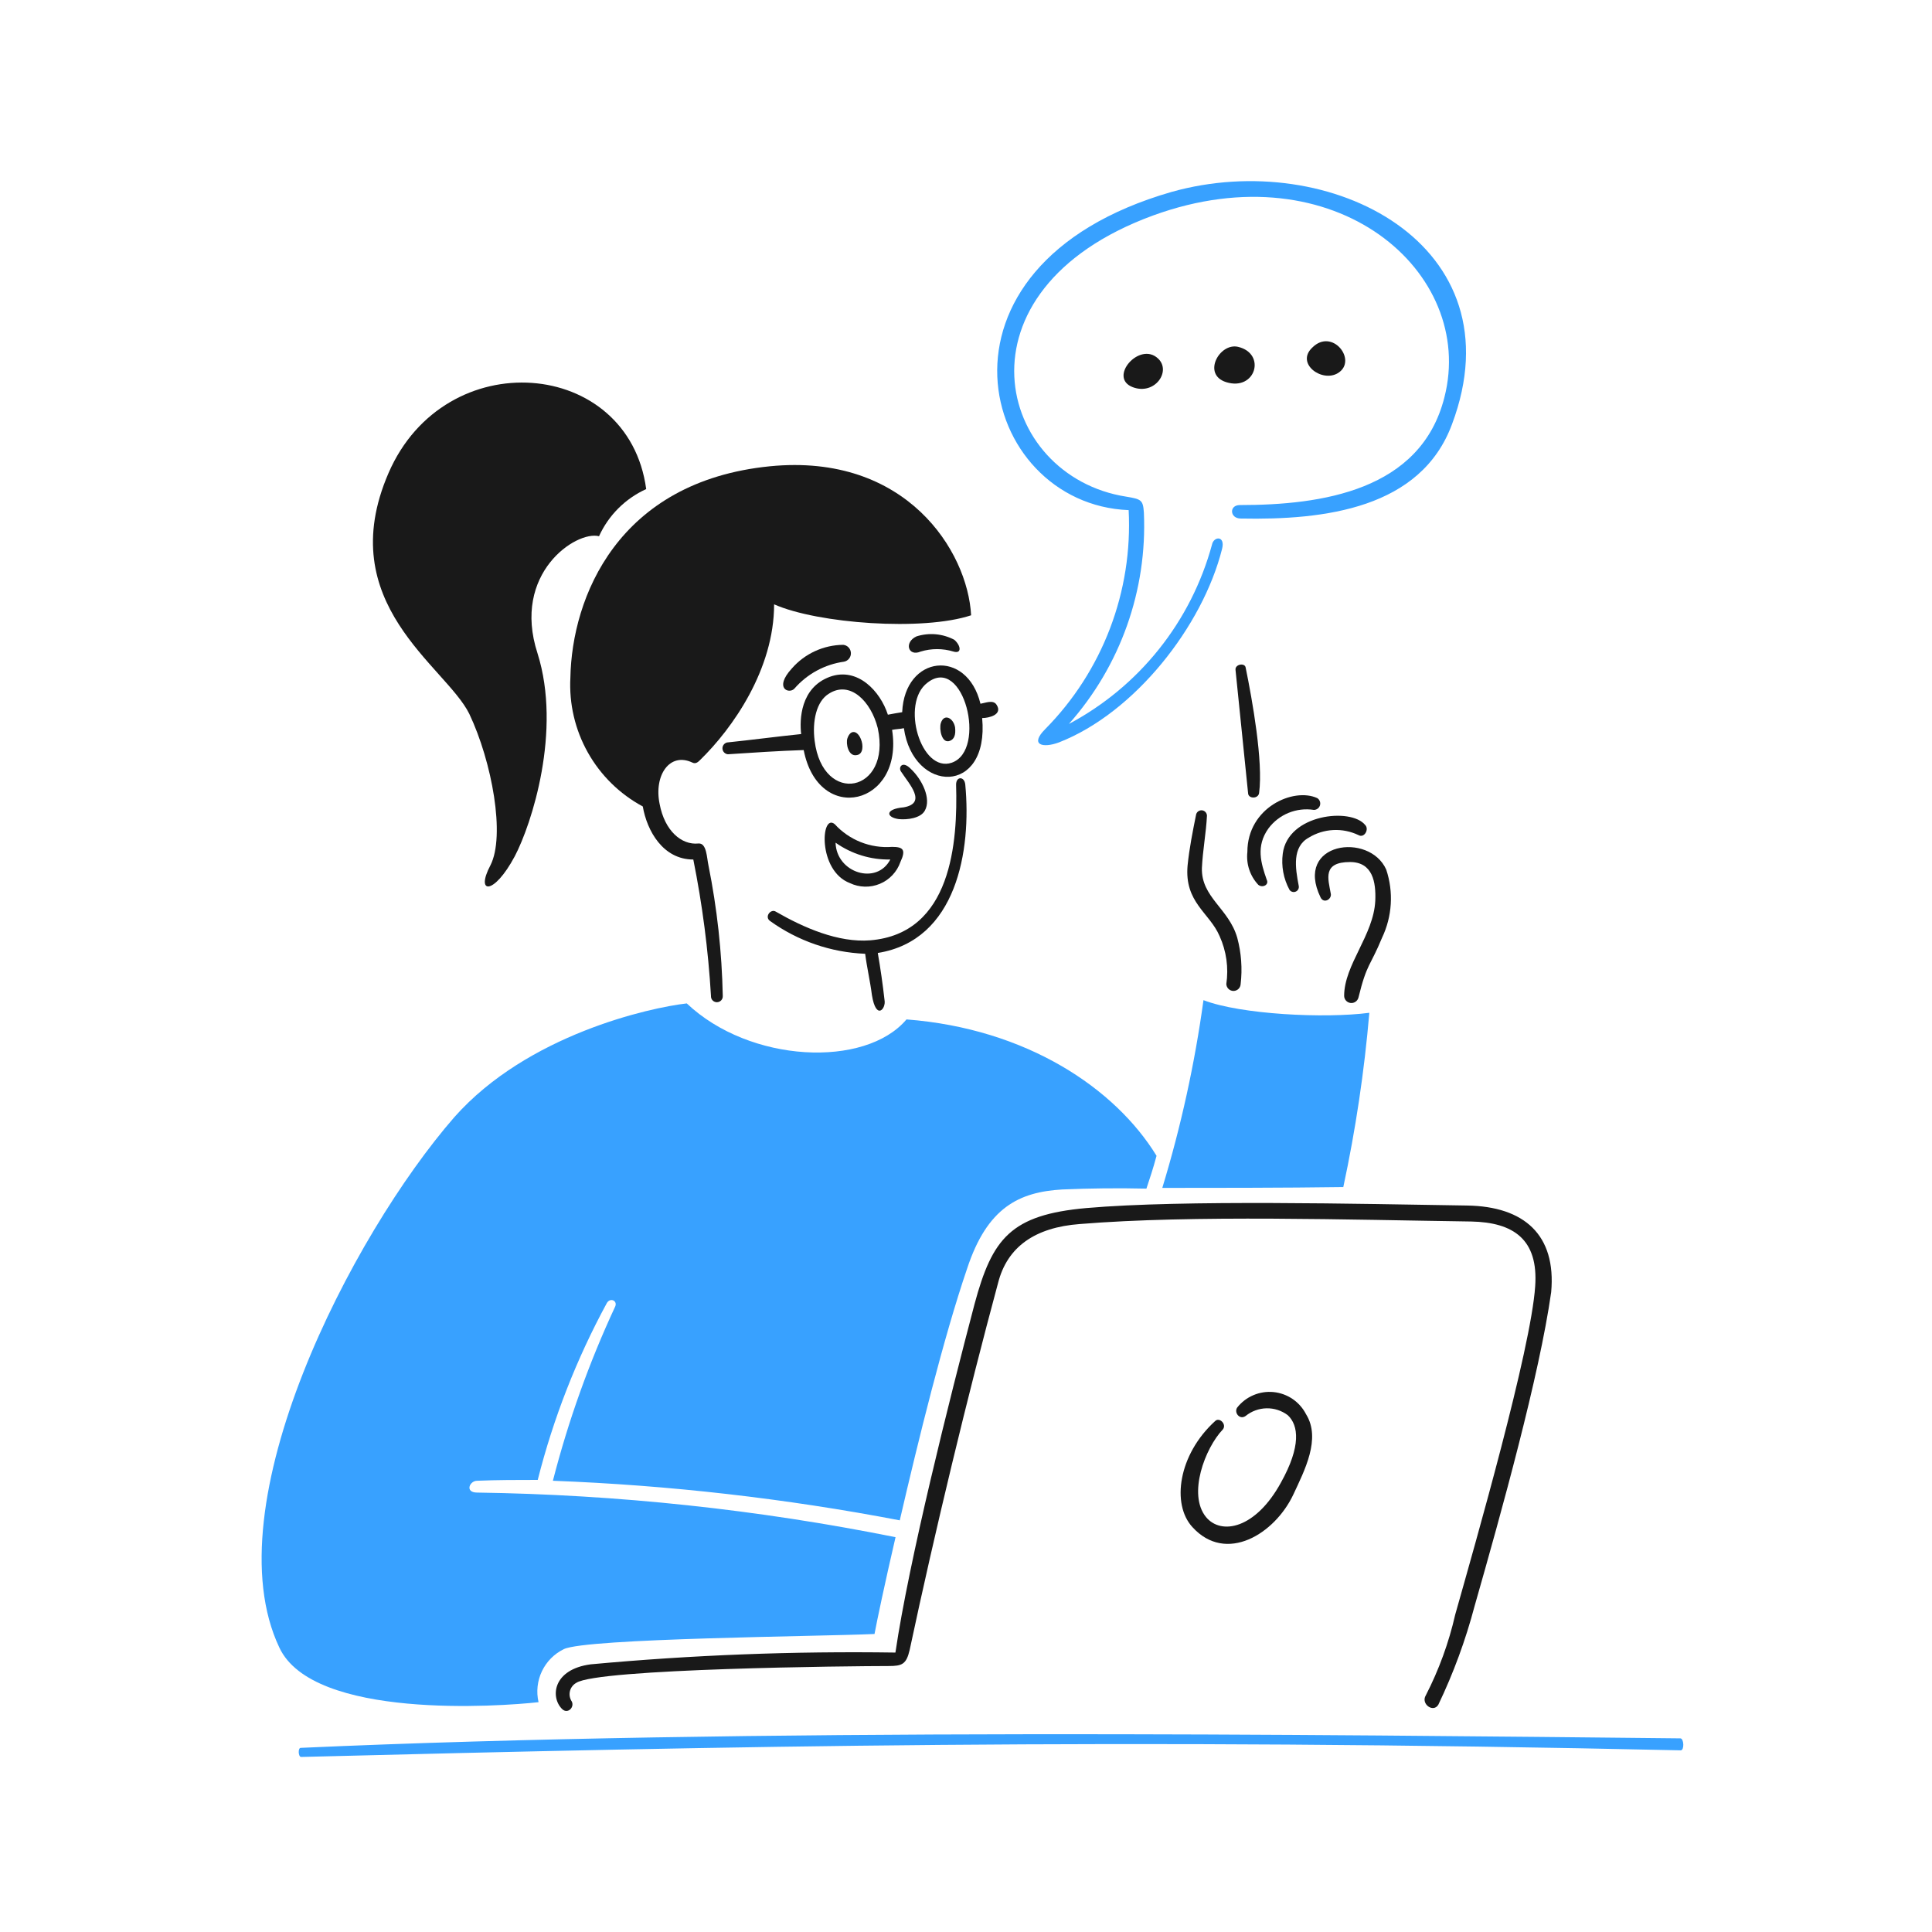
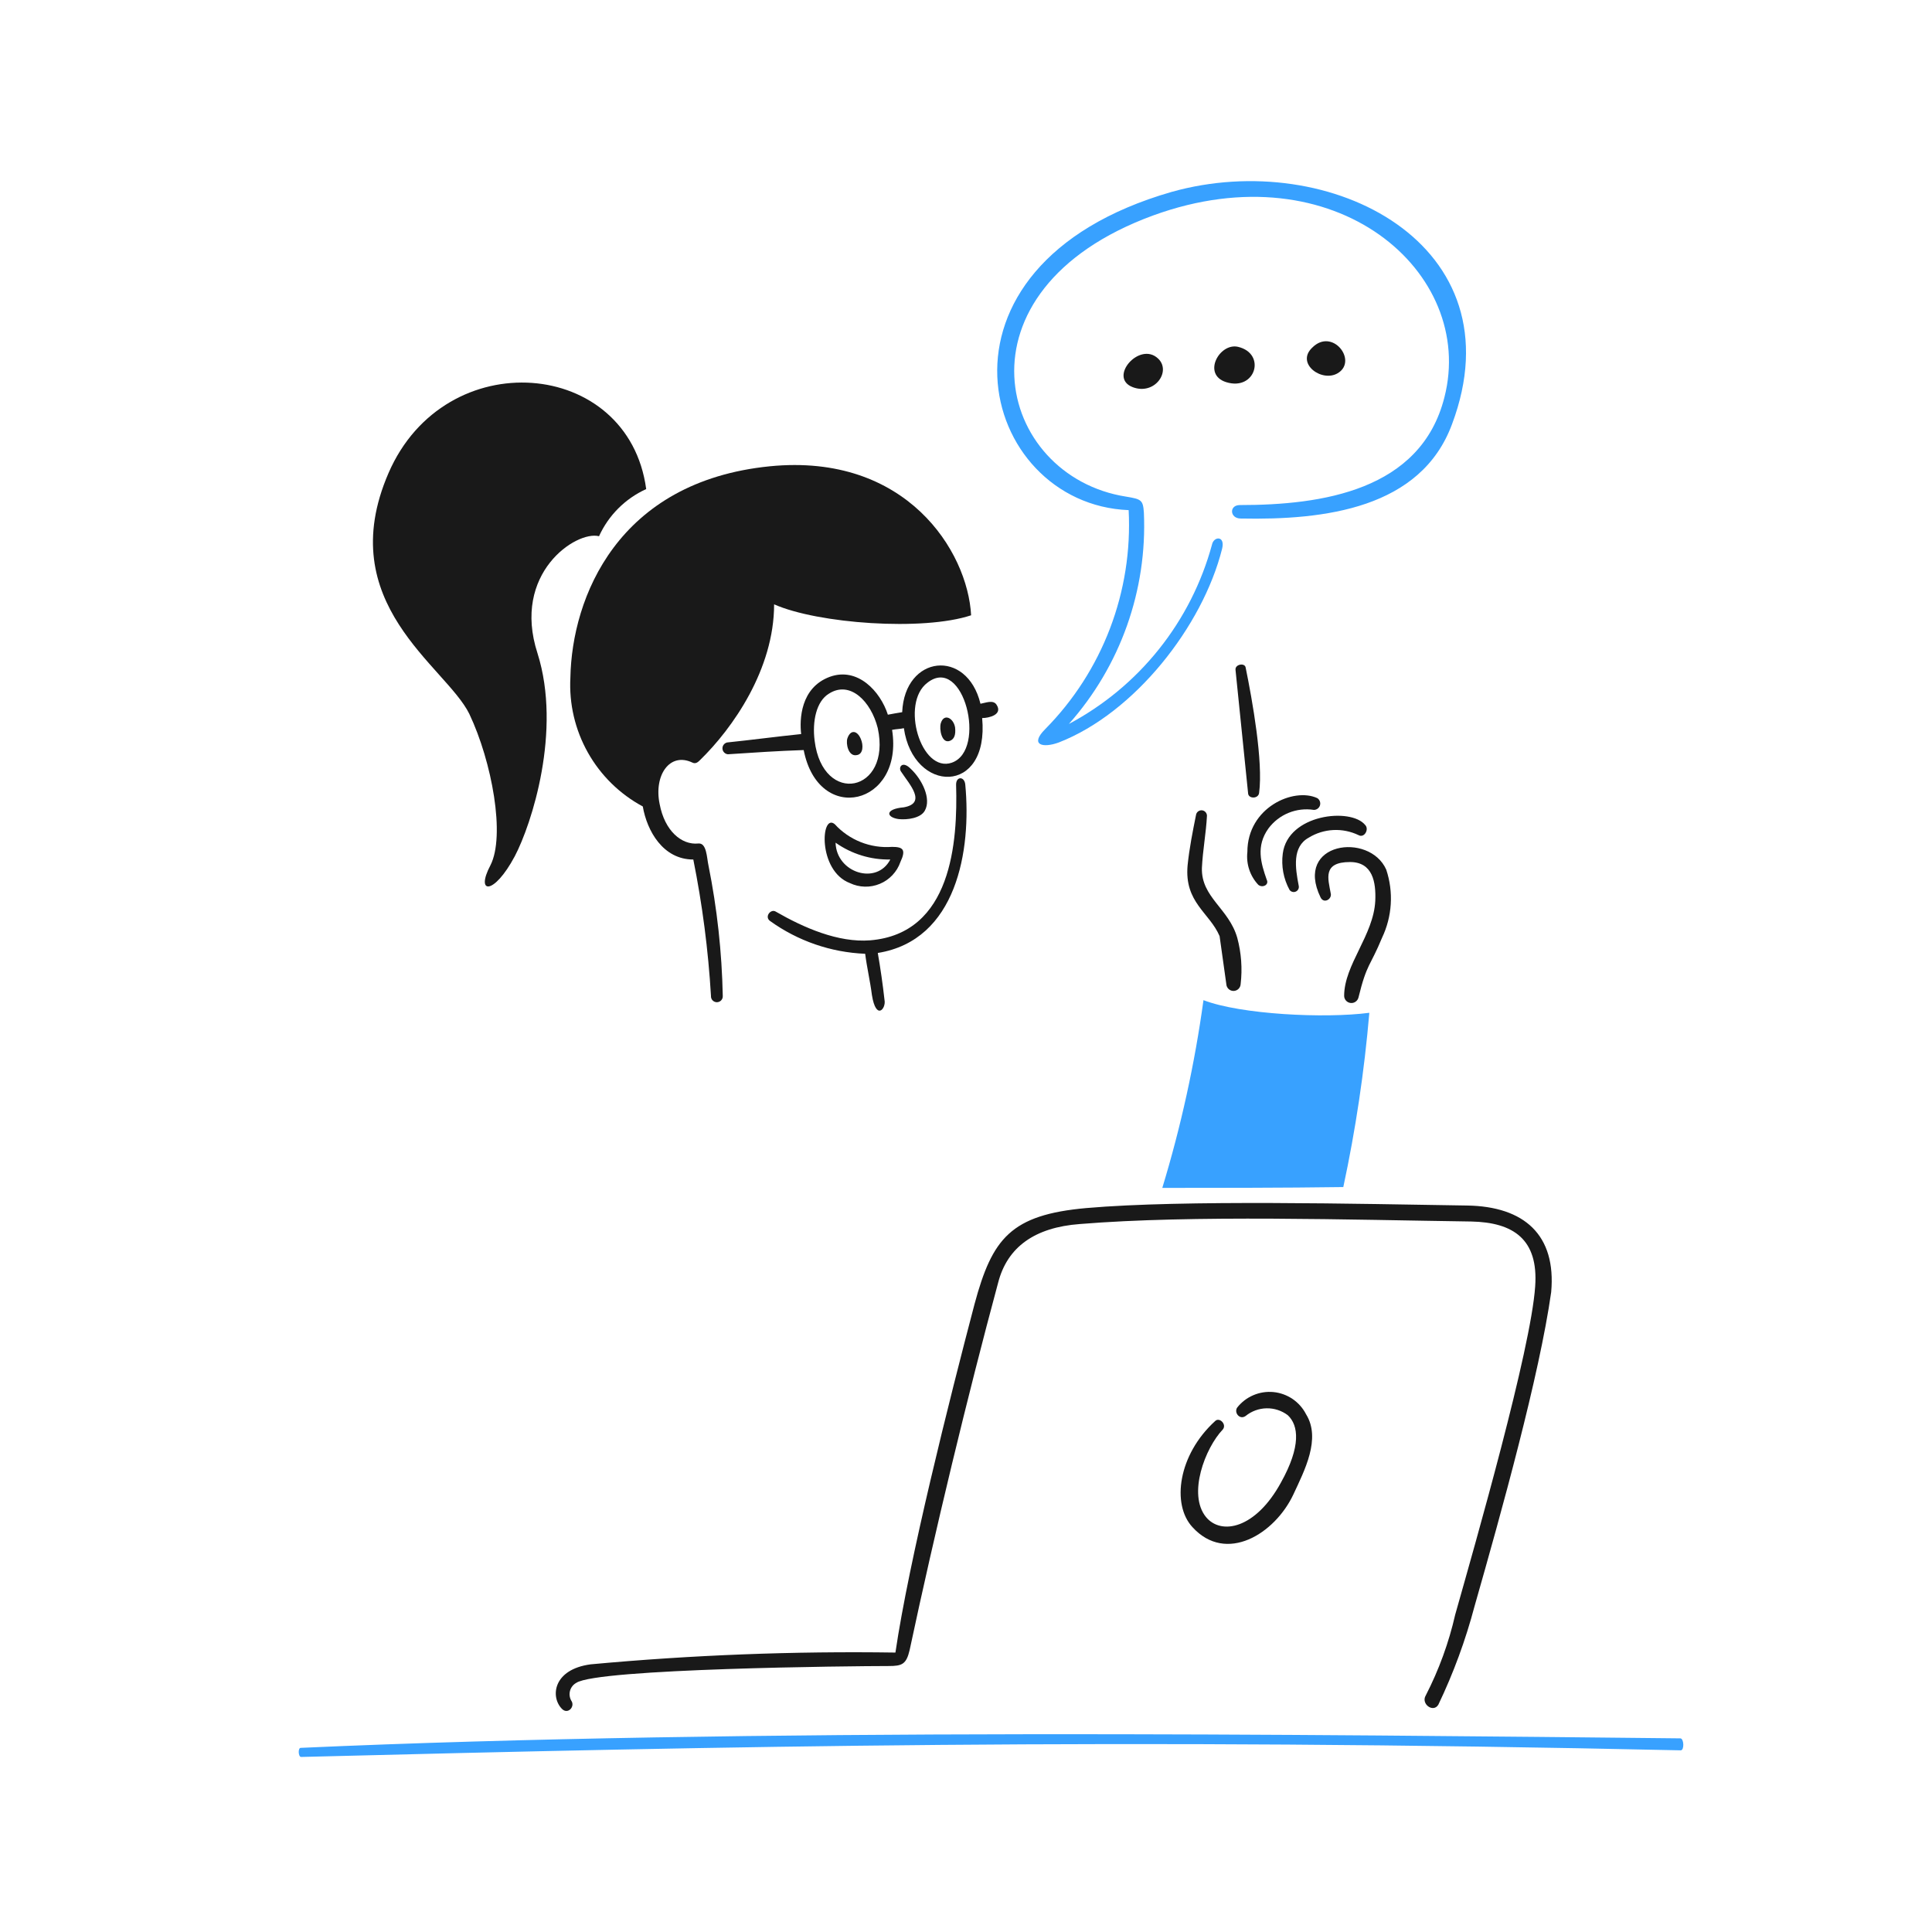
<svg xmlns="http://www.w3.org/2000/svg" width="96" height="96" viewBox="0 0 96 96" fill="none">
  <path d="M62.525 43.967C62.735 44.135 63.07 43.967 62.944 43.716C62.651 42.88 62.4 42.043 63.028 41.165C63.285 40.82 63.631 40.552 64.029 40.39C64.427 40.228 64.862 40.177 65.287 40.244C65.355 40.243 65.422 40.221 65.477 40.179C65.531 40.138 65.571 40.08 65.59 40.014C65.609 39.948 65.606 39.877 65.581 39.813C65.557 39.749 65.512 39.695 65.454 39.658C64.283 39.114 61.981 40.118 61.981 42.336C61.949 42.631 61.98 42.93 62.074 43.211C62.168 43.493 62.322 43.751 62.525 43.967Z" fill="#191919" />
-   <path d="M60.935 48.899C60.94 48.991 60.979 49.077 61.045 49.14C61.111 49.204 61.2 49.239 61.291 49.239C61.383 49.239 61.471 49.204 61.537 49.14C61.603 49.077 61.642 48.991 61.647 48.899C61.737 48.129 61.68 47.348 61.479 46.599C61.061 45.135 59.681 44.591 59.722 43.127C59.764 42.248 59.932 41.37 59.973 40.533C59.972 40.465 59.946 40.4 59.899 40.35C59.853 40.3 59.789 40.269 59.721 40.264C59.653 40.259 59.585 40.279 59.531 40.321C59.477 40.364 59.441 40.424 59.43 40.492C59.262 41.328 59.095 42.165 59.011 43.001C58.844 44.842 60.099 45.344 60.601 46.515C60.939 47.261 61.055 48.089 60.935 48.899Z" fill="#191919" />
+   <path d="M60.935 48.899C60.94 48.991 60.979 49.077 61.045 49.14C61.111 49.204 61.2 49.239 61.291 49.239C61.383 49.239 61.471 49.204 61.537 49.14C61.603 49.077 61.642 48.991 61.647 48.899C61.737 48.129 61.68 47.348 61.479 46.599C61.061 45.135 59.681 44.591 59.722 43.127C59.764 42.248 59.932 41.37 59.973 40.533C59.972 40.465 59.946 40.4 59.899 40.35C59.853 40.3 59.789 40.269 59.721 40.264C59.653 40.259 59.585 40.279 59.531 40.321C59.477 40.364 59.441 40.424 59.43 40.492C59.262 41.328 59.095 42.165 59.011 43.001C58.844 44.842 60.099 45.344 60.601 46.515Z" fill="#191919" />
  <path d="M61.393 33.296L62.02 39.445C62.062 39.696 62.523 39.696 62.564 39.403C62.773 37.856 62.23 34.802 61.895 33.167C61.853 32.92 61.351 33.003 61.393 33.296Z" fill="#191919" />
  <path d="M65.618 44.591C65.781 44.928 66.204 44.674 66.121 44.382C65.995 43.67 65.702 42.834 67.082 42.834C68.212 42.834 68.376 43.838 68.337 44.758C68.254 46.473 66.79 47.937 66.79 49.485C66.791 49.572 66.824 49.656 66.883 49.721C66.942 49.786 67.022 49.827 67.109 49.837C67.196 49.848 67.283 49.826 67.355 49.776C67.427 49.727 67.479 49.653 67.501 49.569C67.919 47.853 68.087 48.021 68.672 46.599C69.178 45.539 69.253 44.324 68.881 43.21C68.045 41.328 64.287 41.846 65.618 44.591Z" fill="#191919" />
  <path d="M63.74 42.416C63.659 43.035 63.776 43.665 64.074 44.214C64.108 44.264 64.159 44.3 64.216 44.315C64.274 44.331 64.336 44.326 64.39 44.301C64.445 44.276 64.489 44.233 64.514 44.179C64.54 44.125 64.546 44.063 64.531 44.005C64.363 43.127 64.196 42.081 65.033 41.621C65.401 41.395 65.82 41.266 66.251 41.244C66.682 41.222 67.111 41.309 67.501 41.495C67.793 41.663 68.044 41.203 67.835 40.993C67.128 40.115 63.991 40.45 63.74 42.416Z" fill="#191919" />
  <path d="M44.829 35.388C44.578 35.429 44.327 35.471 44.118 35.513C43.741 34.342 42.612 33.129 41.231 33.631C39.767 34.174 39.725 35.764 39.809 36.475C38.592 36.6 37.341 36.768 36.127 36.893C36.059 36.91 35.998 36.95 35.956 37.007C35.914 37.063 35.894 37.133 35.899 37.204C35.904 37.274 35.934 37.341 35.984 37.391C36.033 37.441 36.099 37.473 36.169 37.479C37.424 37.395 38.679 37.312 39.935 37.27C40.671 41.034 44.923 40.012 44.327 36.266C44.536 36.224 44.745 36.224 44.913 36.182C45.377 39.437 49.162 39.538 48.803 35.68C49.137 35.68 49.849 35.513 49.514 35.011C49.346 34.76 48.97 34.927 48.719 34.969C48.05 32.208 44.954 32.543 44.829 35.388ZM40.479 36.81C40.353 35.848 40.562 34.844 41.19 34.467C42.235 33.798 43.281 34.844 43.616 36.182C44.308 39.385 40.885 40.063 40.479 36.81ZM47.297 37.897C45.761 38.43 44.728 34.94 46.084 33.923C47.884 32.514 49.063 37.282 47.295 37.897H47.297Z" fill="#191919" />
  <path d="M44.911 40.115C43.949 40.199 44.032 40.617 44.66 40.701C45.078 40.743 45.747 40.659 45.953 40.282C46.287 39.697 45.827 38.734 45.242 38.19C44.823 37.772 44.614 38.148 44.785 38.358C45.164 38.943 46.082 39.906 44.911 40.115Z" fill="#191919" />
  <path d="M47.964 38.985C47.924 38.567 47.508 38.567 47.508 38.985C47.591 41.83 47.298 46.389 43.241 46.724C41.651 46.85 39.936 46.097 38.555 45.302C38.304 45.135 37.97 45.553 38.262 45.762C39.645 46.757 41.288 47.324 42.99 47.393C43.074 48.063 43.241 48.774 43.325 49.443C43.534 50.74 44.036 50.112 43.952 49.694C43.864 48.91 43.752 48.129 43.617 47.352C47.546 46.724 48.273 42.247 47.964 38.985Z" fill="#191919" />
  <path d="M42.23 43.88C42.462 43.99 42.714 44.051 42.971 44.057C43.227 44.064 43.482 44.016 43.719 43.917C43.956 43.819 44.169 43.671 44.345 43.484C44.521 43.298 44.656 43.076 44.74 42.834C45.033 42.206 44.866 42.081 44.322 42.081C43.793 42.121 43.262 42.039 42.769 41.844C42.276 41.648 41.834 41.343 41.477 40.952C40.788 40.377 40.619 43.266 42.23 43.88ZM44.238 42.708C43.569 44.001 41.56 43.378 41.519 41.872C42.313 42.434 43.266 42.728 44.238 42.708Z" fill="#191919" />
  <path d="M42.108 36.684C42.02 36.934 42.149 37.604 42.568 37.521C42.903 37.479 42.903 37.019 42.777 36.726C42.61 36.308 42.269 36.222 42.108 36.684Z" fill="#191919" />
  <path d="M46.749 35.931C46.66 36.223 46.791 36.977 47.206 36.81C47.415 36.726 47.499 36.517 47.457 36.141C47.377 35.678 46.906 35.426 46.749 35.931Z" fill="#191919" />
-   <path d="M39.474 34.216C40.108 33.486 40.985 33.011 41.943 32.878C42.042 32.858 42.131 32.803 42.193 32.722C42.255 32.642 42.286 32.543 42.281 32.442C42.276 32.34 42.235 32.244 42.165 32.171C42.096 32.097 42.002 32.051 41.901 32.041C41.417 32.045 40.939 32.152 40.499 32.354C40.059 32.556 39.667 32.848 39.349 33.212C38.428 34.216 39.216 34.502 39.474 34.216Z" fill="#191919" />
  <path d="M28.342 33.673C28.273 34.971 28.575 36.262 29.212 37.395C29.849 38.528 30.795 39.457 31.94 40.073C32.149 41.286 32.944 42.709 34.45 42.709C34.899 44.944 35.193 47.209 35.328 49.485C35.325 49.525 35.331 49.566 35.344 49.604C35.357 49.642 35.378 49.677 35.406 49.706C35.433 49.736 35.467 49.759 35.504 49.775C35.541 49.791 35.58 49.8 35.621 49.8C35.661 49.8 35.701 49.791 35.738 49.775C35.775 49.759 35.808 49.736 35.836 49.706C35.863 49.677 35.884 49.642 35.898 49.604C35.911 49.566 35.916 49.525 35.914 49.485C35.87 47.307 35.632 45.137 35.203 43.001C35.119 42.625 35.119 41.871 34.7 41.913C33.864 41.997 33.027 41.286 32.776 39.947C32.483 38.525 33.278 37.354 34.408 37.894C34.575 37.977 34.7 37.852 34.784 37.768C36.416 36.179 38.465 33.251 38.465 30.029C40.64 30.992 45.87 31.368 48.254 30.573C48.087 27.394 45.033 22.5 38.256 23.169C30.685 23.925 28.416 29.698 28.342 33.673Z" fill="#191919" />
-   <path d="M45.746 32.376C46.278 32.214 46.846 32.214 47.378 32.376C47.796 32.501 47.754 32.083 47.419 31.79C47.133 31.639 46.818 31.546 46.495 31.517C46.172 31.488 45.846 31.524 45.537 31.623C44.91 31.916 45.125 32.641 45.746 32.376Z" fill="#191919" />
  <path d="M29.765 26.645C30.237 25.606 31.07 24.774 32.109 24.302C31.23 17.776 22.11 17.023 19.304 23.509C16.498 29.995 22.149 33.092 23.32 35.473C24.45 37.857 25.119 41.539 24.366 43.002C23.613 44.425 24.534 44.508 25.579 42.546C26.416 40.956 27.922 36.31 26.709 32.464C25.415 28.485 28.636 26.352 29.765 26.645Z" fill="#191919" />
  <path d="M72.897 59.902C67.585 59.821 58.8 59.609 53.989 60.027C50.224 60.362 49.304 61.533 48.425 64.796C47.17 69.565 45.163 77.555 44.493 82.115C39.438 82.04 34.383 82.235 29.349 82.7C27.467 82.951 27.341 84.332 27.927 84.917C28.22 85.21 28.596 84.792 28.383 84.499C28.342 84.425 28.316 84.343 28.306 84.259C28.296 84.175 28.303 84.089 28.326 84.008C28.349 83.926 28.389 83.85 28.442 83.783C28.494 83.717 28.56 83.662 28.634 83.621C29.68 82.909 42.356 82.784 44.155 82.784C44.824 82.784 45.033 82.7 45.2 81.989C46.455 76.091 48.091 69.314 49.593 63.751C50.049 61.951 51.433 60.989 53.651 60.822C59.256 60.362 67.163 60.613 73.103 60.696C75.195 60.738 76.449 61.575 76.282 63.918C76.073 67.055 73.312 76.677 72.308 80.232C71.99 81.627 71.498 82.976 70.844 84.248C70.593 84.666 71.22 85.127 71.471 84.704C72.223 83.133 72.825 81.494 73.27 79.81C74.608 75.125 76.492 68.348 77.077 64.207C77.336 61.366 75.742 59.945 72.897 59.902Z" fill="#191919" />
  <path d="M61.475 69.941C61.306 70.191 61.601 70.569 61.894 70.359C62.188 70.12 62.553 69.986 62.933 69.978C63.312 69.97 63.683 70.09 63.986 70.318C64.53 70.82 64.655 71.865 63.651 73.664C62.396 75.965 60.681 76.3 59.925 75.38C59.004 74.25 59.883 71.949 60.761 71.029C60.97 70.778 60.594 70.401 60.381 70.61C58.541 72.284 58.206 74.752 59.252 75.882C60.925 77.722 63.352 76.216 64.271 74.25C64.815 73.078 65.652 71.489 64.899 70.276C64.743 69.971 64.513 69.709 64.23 69.516C63.947 69.323 63.62 69.205 63.279 69.171C62.938 69.138 62.594 69.191 62.279 69.326C61.963 69.46 61.687 69.672 61.475 69.941Z" fill="#191919" />
  <path d="M66.497 18.529C67.464 17.909 66.204 16.27 65.204 17.274C64.364 18.069 65.706 19.037 66.497 18.529Z" fill="#191919" />
  <path d="M56.29 19.24C57.381 19.65 58.215 18.445 57.545 17.817C56.625 16.939 55.039 18.77 56.29 19.24Z" fill="#191919" />
  <path d="M60.929 18.989C62.393 19.446 62.936 17.567 61.514 17.233C60.594 17.023 59.716 18.611 60.929 18.989Z" fill="#191919" />
  <path d="M83.494 86.378C65.948 86.198 37.002 85.855 14.942 86.85C14.798 86.85 14.819 87.302 14.962 87.302C36.175 86.765 55.565 86.353 83.515 86.973C83.698 86.973 83.677 86.38 83.494 86.378Z" fill="#38A1FF" />
  <path d="M57.754 59.026C59.845 59.026 63.946 59.026 66.748 58.984C67.361 56.128 67.793 53.236 68.041 50.325C65.824 50.617 61.64 50.408 59.8 49.697C59.366 52.856 58.682 55.976 57.754 59.026Z" fill="#38A1FF" />
-   <path d="M26.76 84.58C26.64 84.064 26.7 83.522 26.927 83.044C27.155 82.565 27.538 82.178 28.015 81.945C29.144 81.401 40.733 81.317 43.454 81.192C43.579 80.523 43.956 78.724 44.499 76.382C37.652 75.007 30.692 74.265 23.709 74.165C23.081 74.165 23.332 73.578 23.709 73.578C24.712 73.536 25.716 73.536 26.72 73.536C27.494 70.477 28.646 67.526 30.151 64.752C30.318 64.459 30.695 64.627 30.569 64.919C29.273 67.704 28.237 70.603 27.473 73.578C33.26 73.799 39.021 74.457 44.709 75.545C45.629 71.57 46.884 66.467 48.055 63.037C49.059 59.983 50.648 59.23 52.782 59.104C54.176 59.044 55.571 59.03 56.965 59.062C57.133 58.56 57.3 58.059 57.468 57.431C55.418 54.085 51.025 51.114 45.043 50.654C42.994 53.081 37.262 52.83 34.125 49.859C32.284 50.068 26.215 51.407 22.579 55.507C17.475 61.363 10.531 74.792 13.878 81.861C15.545 85.462 24.874 84.792 26.76 84.58Z" fill="#38A1FF" />
  <path d="M56.082 25.348C56.185 27.349 55.87 29.35 55.157 31.222C54.444 33.095 53.349 34.798 51.941 36.224C51.146 37.019 51.815 37.186 52.61 36.893C56.375 35.429 59.759 31.12 60.725 27.271C60.892 26.602 60.307 26.644 60.223 27.062C59.709 28.954 58.813 30.721 57.59 32.254C56.367 33.787 54.843 35.052 53.112 35.973C55.673 33.091 57.01 29.324 56.839 25.473C56.797 24.845 56.713 24.803 55.96 24.678C49.517 23.674 47.133 14.429 57.299 10.706C66.376 7.401 73.363 13.55 71.772 19.742C70.601 24.385 65.665 25.096 61.607 25.096C61.063 25.096 61.105 25.765 61.649 25.765C65.832 25.849 70.601 25.264 72.149 21.081C75.495 12.17 66.126 7.315 58.219 9.535C45.414 13.216 48.635 25.055 56.082 25.348Z" fill="#38A1FF" />
</svg>